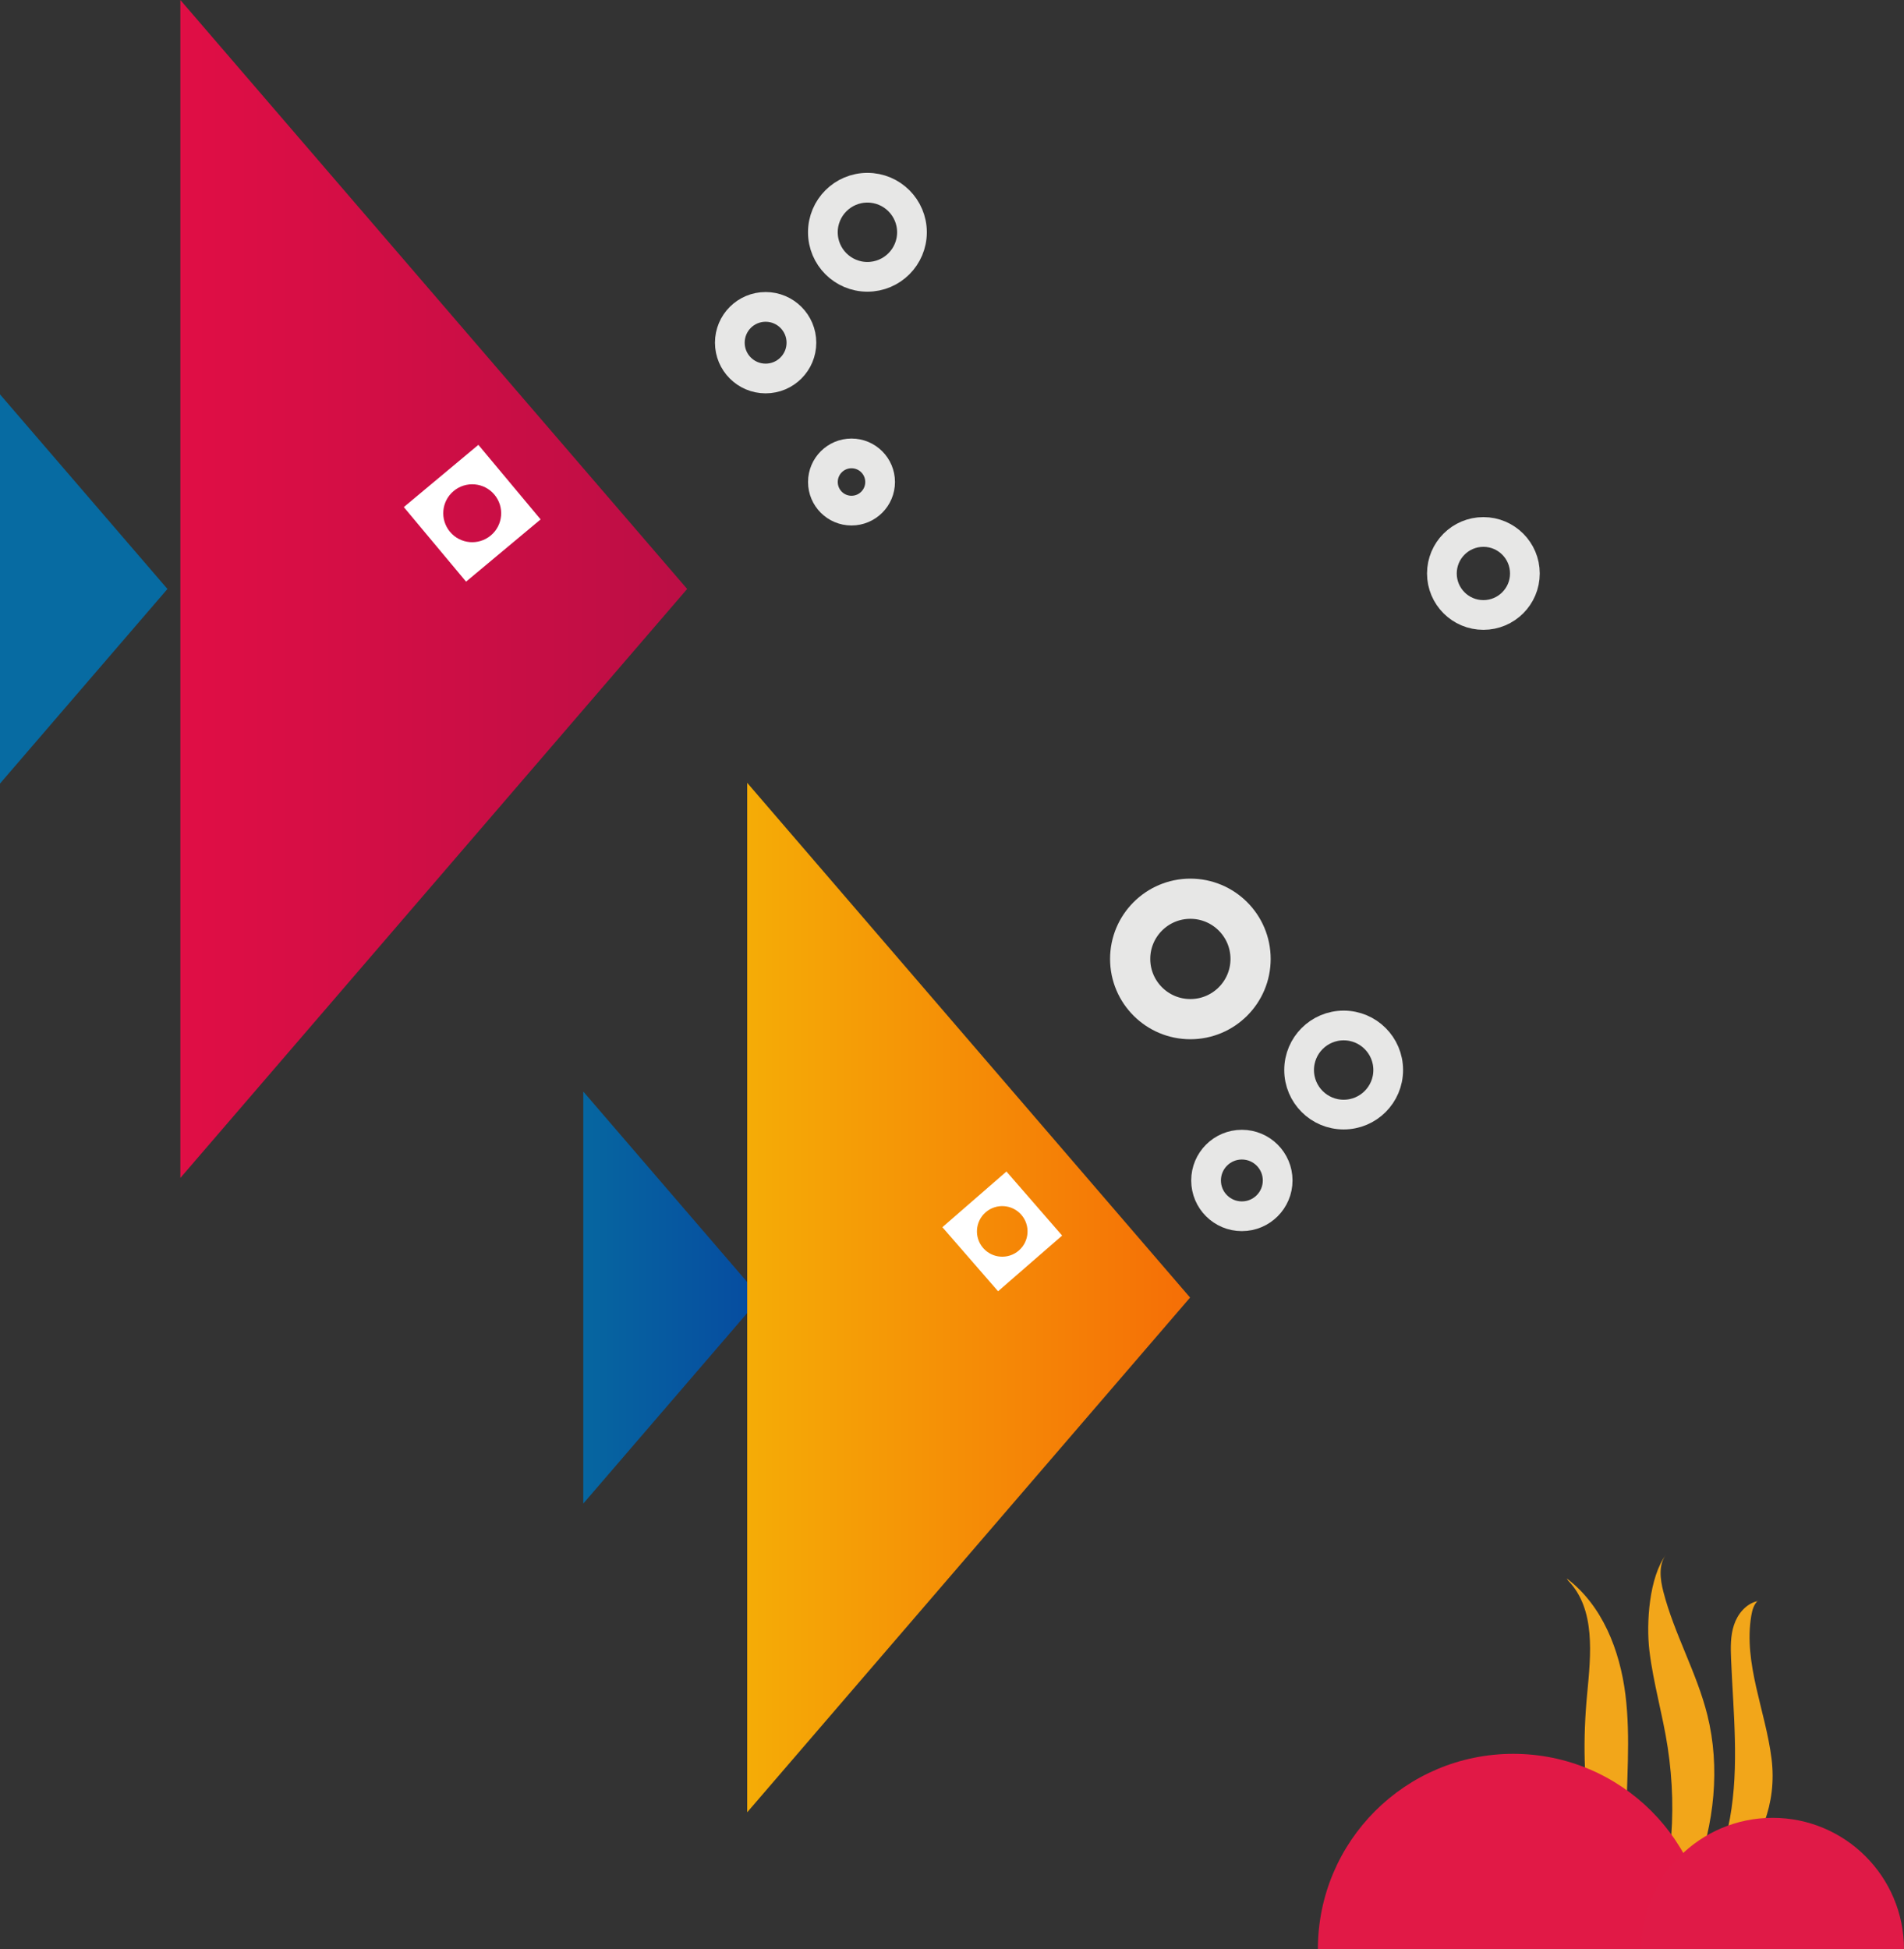
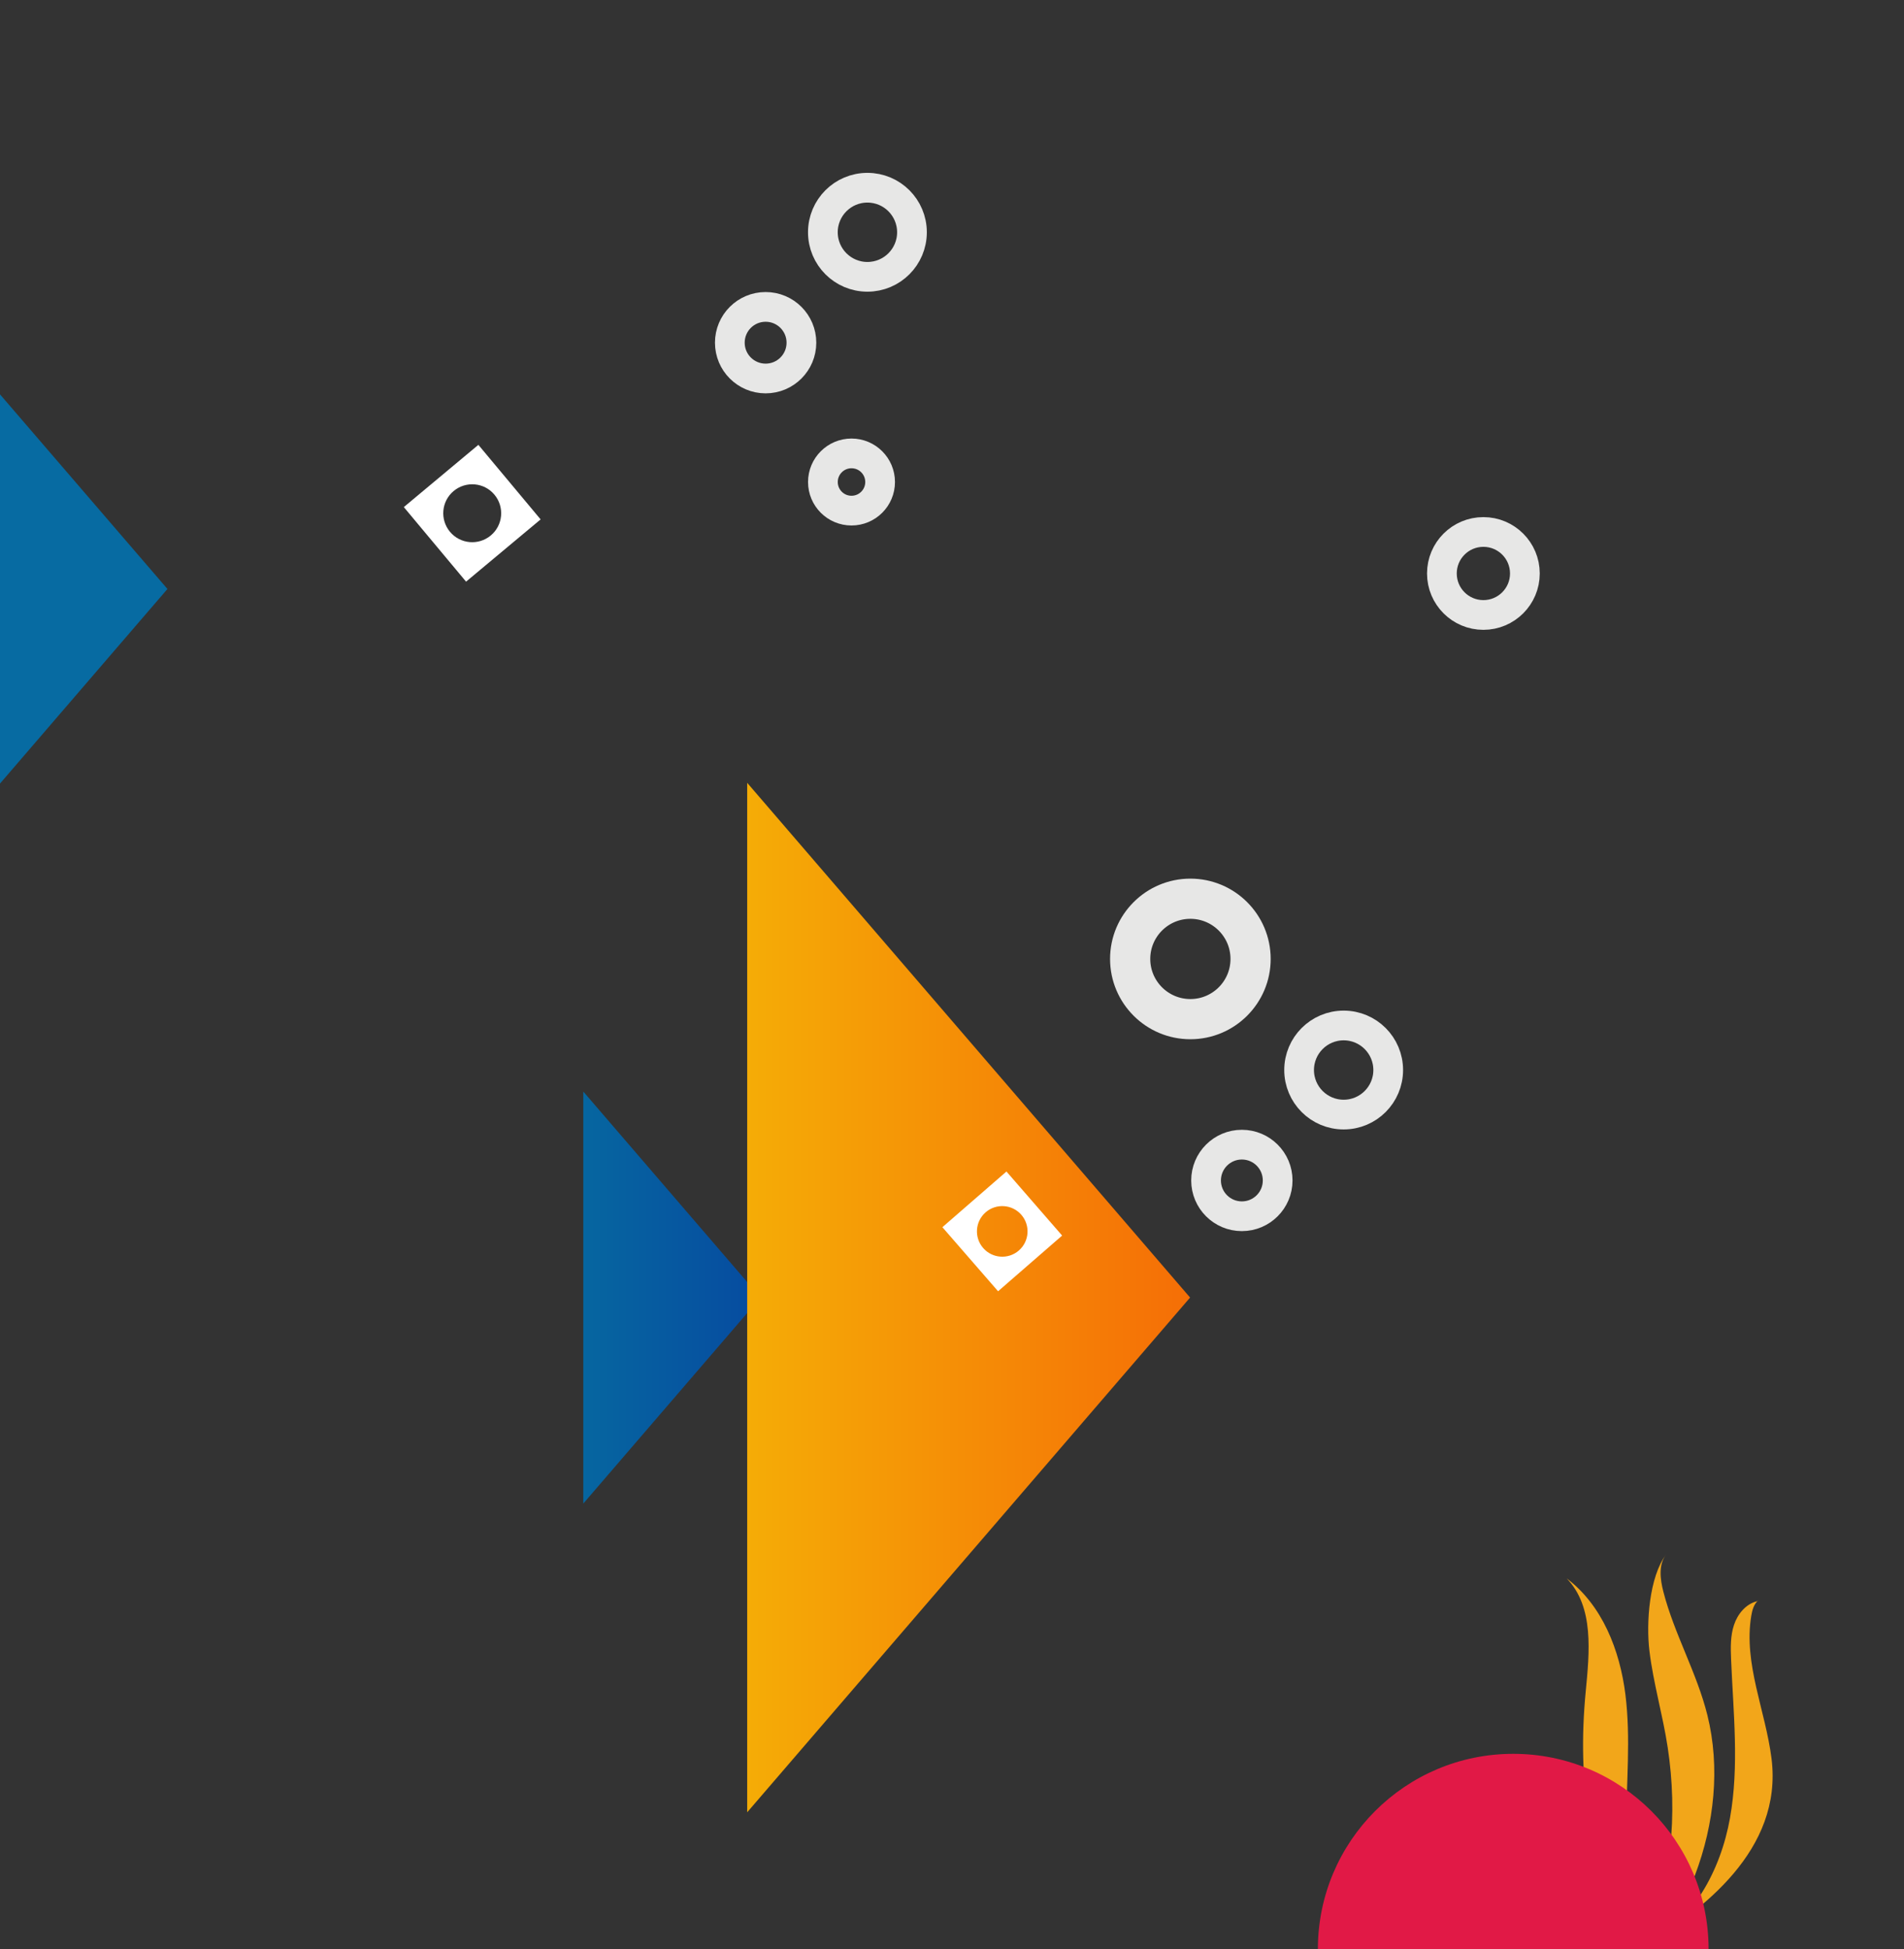
<svg xmlns="http://www.w3.org/2000/svg" id="Layer_2" viewBox="0 0 598.34 612.52">
  <rect x="0" y="0" width="598.34" height="612.52" fill="#333333" stroke="none" />
  <defs>
    <style>      .cls-1 {        fill: #e01a47;      }      .cls-2 {        fill: #e11946;      }      .cls-3 {        fill: url(#linear-gradient-3);      }      .cls-4 {        fill: url(#linear-gradient-2);      }      .cls-5 {        fill: url(#linear-gradient);      }      .cls-6 {        stroke-width: 9.34px;      }      .cls-6, .cls-7 {        fill: none;        stroke: #e7e7e6;        stroke-miterlimit: 10;      }      .cls-7 {        stroke-width: 12.63px;      }      .cls-8 {        fill: #076ba2;      }      .cls-9 {        fill: #f2a61a;      }      .cls-10 {        fill: #fff;      }    </style>
    <linearGradient id="linear-gradient" x1="47.35" y1="185.08" x2="206.61" y2="185.08" gradientTransform="translate(263.29) rotate(-180) scale(1 -1)" gradientUnits="userSpaceOnUse">
      <stop offset="0" stop-color="#bc0e45" />
      <stop offset="1" stop-color="#e00e45" />
    </linearGradient>
    <linearGradient id="linear-gradient-2" x1="24.28" y1="407.75" x2="79.99" y2="407.75" gradientTransform="translate(263.29) rotate(-180) scale(1 -1)" gradientUnits="userSpaceOnUse">
      <stop offset="0" stop-color="#064ba0" />
      <stop offset="1" stop-color="#0666a0" />
    </linearGradient>
    <linearGradient id="linear-gradient-3" x1="-110.71" y1="407.75" x2="28.48" y2="407.75" gradientTransform="translate(263.29) rotate(-180) scale(1 -1)" gradientUnits="userSpaceOnUse">
      <stop offset="0" stop-color="#f56e06" />
      <stop offset="1" stop-color="#f5ac06" />
    </linearGradient>
  </defs>
  <g id="Layer_1-2" data-name="Layer_1">
    <g>
      <polygon class="cls-8" points="52.62 185.08 0 123.93 0 246.23 52.62 185.08" />
-       <polygon class="cls-5" points="215.94 185.08 56.68 0 56.68 370.16 215.94 185.08" />
      <path class="cls-10" d="M169.89,163.22l-23.43,19.56-19.56-23.43,23.43-19.56,19.56,23.43ZM141.41,167.12c3.22,3.86,8.96,4.37,12.82,1.15,3.86-3.22,4.37-8.96,1.15-12.82-3.22-3.86-8.96-4.37-12.82-1.15-3.86,3.22-4.37,8.96-1.15,12.82Z" />
      <polygon class="cls-4" points="239 407.75 183.3 343.01 183.3 472.49 239 407.75" />
      <polygon class="cls-3" points="373.99 407.75 234.81 246 234.81 569.5 373.99 407.75" />
      <path class="cls-10" d="M333.78,388.27l-20.13,17.5-17.5-20.13,20.13-17.5,17.5,20.13ZM308.96,392.18c2.88,3.31,7.91,3.66,11.22.78,3.31-2.88,3.66-7.91.78-11.22-2.88-3.31-7.91-3.66-11.22-.78-3.31,2.88-3.66,7.9-.78,11.22Z" />
      <circle class="cls-6" cx="267.59" cy="151.47" r="8.99" />
      <circle class="cls-6" cx="240.6" cy="107.69" r="11.25" />
      <circle class="cls-6" cx="272.59" cy="72.99" r="14" />
      <circle class="cls-6" cx="390.26" cy="370.95" r="11.25" />
      <circle class="cls-6" cx="422.25" cy="336.25" r="14" />
      <circle class="cls-7" cx="374.08" cy="301.34" r="18.92" />
      <circle class="cls-6" cx="466.16" cy="180.21" r="13.04" />
-       <path class="cls-9" d="M516.61,610.57c-6.97-12.3-5.55-22.14-5.56-36.14-.01-14,1.48-28.06-.26-41.95-1.74-13.89-7.26-28.06-18.45-36.47l.46.69c8.68,8.95,7.15,23.24,5.97,35.65-2.62,27.35.4,58.02,18.09,79.05" />
+       <path class="cls-9" d="M516.61,610.57c-6.97-12.3-5.55-22.14-5.56-36.14-.01-14,1.48-28.06-.26-41.95-1.74-13.89-7.26-28.06-18.45-36.47c8.68,8.95,7.15,23.24,5.97,35.65-2.62,27.35.4,58.02,18.09,79.05" />
      <path class="cls-9" d="M516.61,611.4c4.46-3.2,8.34-7.61,11.62-12.84,1.85-2.95,3.24-6.16,4.47-9.41,6.01-15.94,7.96-33.66,3.85-50.19-3.32-13.33-10.4-25.47-13.83-38.77-1.01-3.92-1.59-8.47.86-11.7-5.31,7.04-6.3,21.53-5.24,30.29,1.24,10.22,4.2,20.15,5.74,30.32,3.19,21.02,1.31,42.94-7.47,62.3Z" />
      <path class="cls-9" d="M552.58,502.86c-1.41,1.18-1.94,3.09-2.24,4.91-2.49,14.99,4.48,29.78,6.37,44.86,3.63,28.92-22.2,47.82-39.86,58.77,15.06-7.18,23.86-23.62,26.8-40.05,2.94-16.42,1.04-33.27.35-49.94-.15-3.62-.23-7.33.91-10.77,1.14-3.44,3.73-6.62,7.26-7.46" />
      <path class="cls-2" d="M414.15,612.52c0-33.91,27.49-61.39,61.39-61.39s61.39,27.49,61.39,61.39h-122.79Z" />
-       <path class="cls-1" d="M515.78,612.52c0-22.8,18.48-41.28,41.28-41.28s41.28,18.48,41.28,41.28h-82.55Z" />
    </g>
  </g>
</svg>